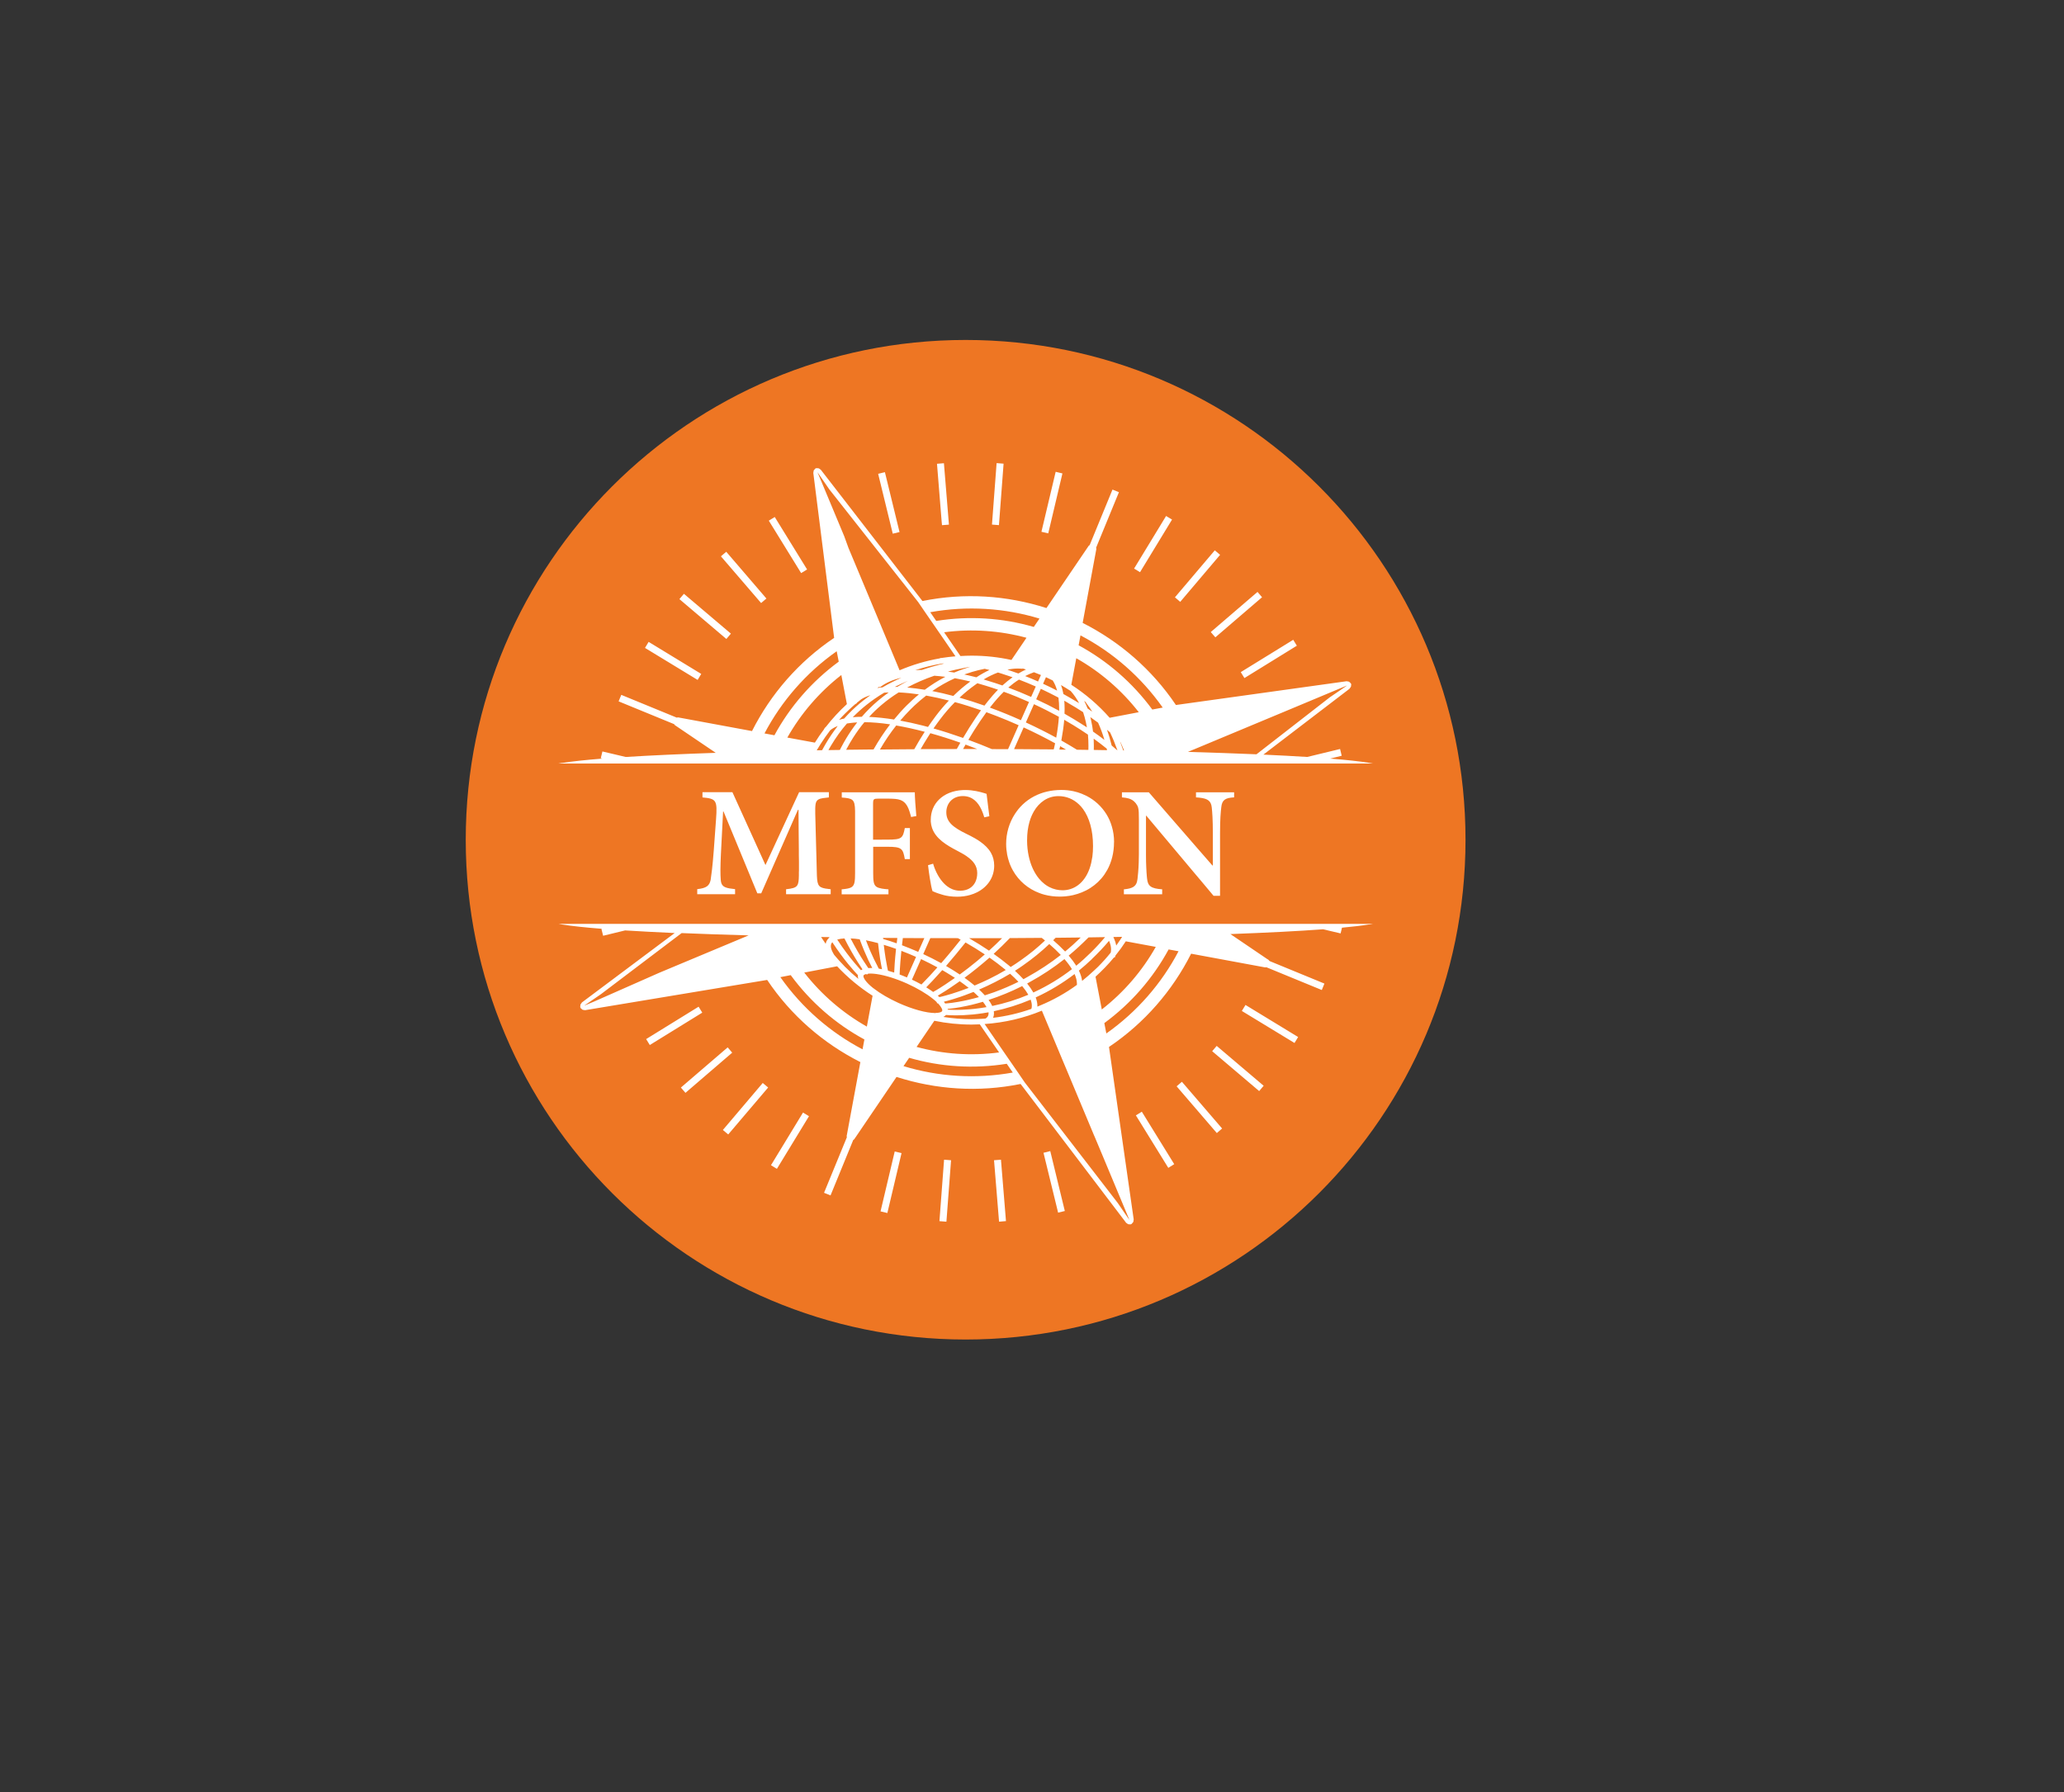
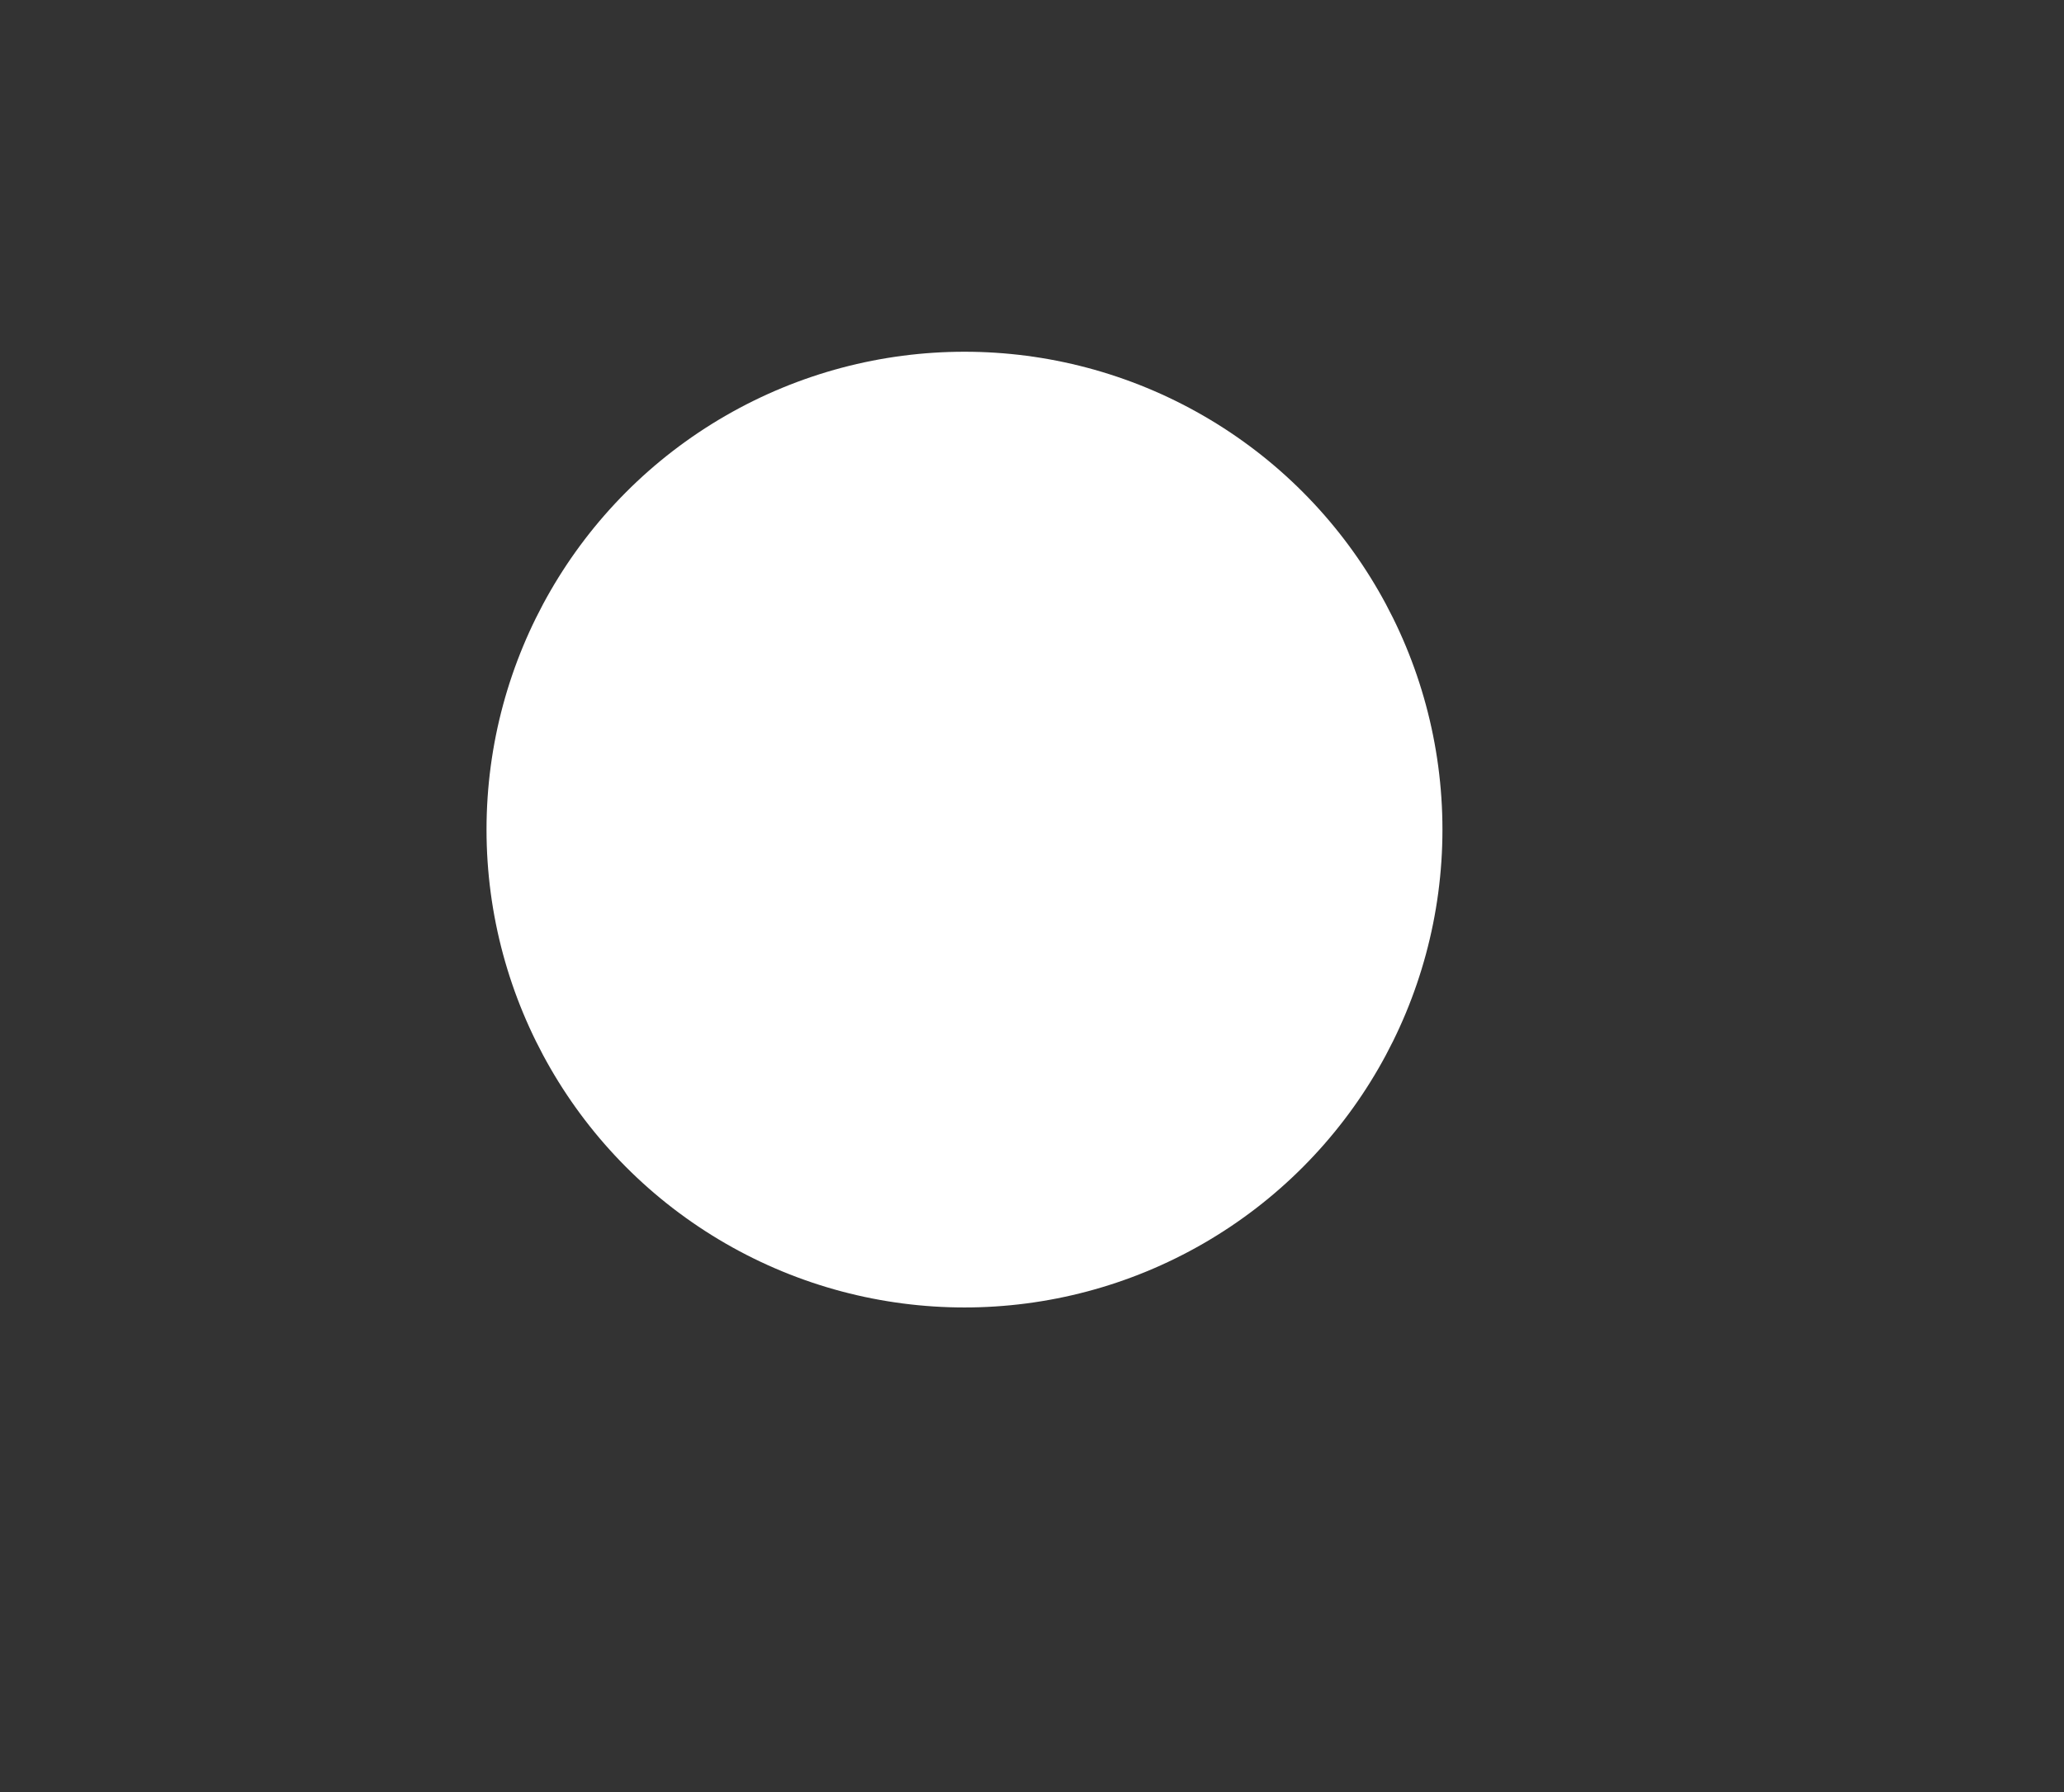
<svg xmlns="http://www.w3.org/2000/svg" id="Layer_2" viewBox="0 0 378.46 328.72">
  <rect x="0" y="0" width="378.46" height="328.72" fill="#333333" stroke="none" />
  <defs>
    <style>.cls-1{fill:#ee7623;}.cls-2{fill:#fff;}.cls-3{clip-path:url(#clippath);}.cls-4{fill:none;}</style>
    <clipPath id="clippath">
-       <path class="cls-4" d="M198.8,128.55c.23,.44,.44,.91,.63,1.39,.29,.19,.57,.38,.85,.58-.31-.5-.63-.97-.97-1.4l-.18-.24,.04-.03c-.12-.1-.24-.2-.36-.3Zm-2.98,.35c-.22-.13-.44-.26-.67-.39,.04,.48,.06,1,.06,1.53,0,.28,0,.56-.02,.85,.08,.04,.15,.09,.23,.14,.93,.53,1.83,1.07,2.7,1.62,.39,.25,.8,.5,1.18,.75-.05-.32-.13-.63-.19-.94-.14-.64-.31-1.27-.51-1.85-.89-.59-1.83-1.15-2.78-1.7Zm5.54,3.65c-.18-.14-.38-.28-.57-.41-.28-.21-.56-.42-.86-.62,.07,.24,.11,.5,.17,.76,.13,.61,.25,1.23,.32,1.89,.72,.5,1.42,1.01,2.09,1.53-.32-1.11-.71-2.16-1.15-3.13Zm-.82,2.91c.02,.42,.03,.86,.03,1.3,0,.26,0,.52-.01,.78,.81,.01,1.62,.02,2.43,.04-.02-.09-.04-.19-.06-.28-.75-.61-1.55-1.22-2.39-1.83Zm2.44-1.62c.33,.92,.62,1.89,.86,2.89,.32,.27,.64,.54,.95,.81,.02,.02,.05,.04,.07,.06,.01,0,.02,0,.03,0-.41-1.16-.87-2.28-1.34-3.27-.19-.16-.38-.33-.57-.49Zm-17.04,3.55c2.46,.01,4.89,.03,7.28,.05,.09-.38,.17-.75,.25-1.12-1.85-1.02-3.79-2-5.77-2.91l-1.76,3.98Zm11.87,10.11c-1.03-.97-2.31-1.49-3.72-1.49h-.03c-.95,0-1.85,.27-2.65,.8-.72,.48-1.36,1.16-1.86,2.04-.15,.27-.29,.55-.42,.85-.13,.3-.24,.62-.34,.96-.01,.04-.02,.09-.04,.13-.27,.97-.42,2.07-.42,3.31,0,.06,0,.11,0,.17,.02,1.87,.39,3.59,1.04,5.02,.32,.69,.7,1.31,1.14,1.85,.32,.38,.67,.72,1.04,1.01,.27,.21,.55,.39,.85,.54,.39,.2,.8,.35,1.23,.45,.39,.09,.79,.14,1.21,.14,.23,0,.45-.02,.68-.05,2.08-.29,3.87-1.95,4.57-4.98,.08-.36,.15-.73,.21-1.13,.08-.6,.12-1.25,.12-1.94,0-2.94-.69-5.23-1.83-6.8-.24-.33-.51-.63-.79-.89Zm-21.22-10.13c.16,0,.33,0,.49,0,.71,0,1.41,0,2.11,0-.72-.28-1.43-.55-2.14-.81-.15,.27-.31,.54-.46,.81Zm-6.48-2.14c-.45,.71-.88,1.43-1.3,2.16,2.18-.01,4.4-.02,6.63-.02,.21-.39,.43-.78,.65-1.16-1.86-.66-3.71-1.24-5.5-1.74-.16,.25-.32,.5-.48,.76Zm18-2.73c1.9,.88,3.77,1.81,5.56,2.79,.25-1.38,.42-2.66,.49-3.83-1.48-.81-3.01-1.59-4.57-2.31l-1.48,3.34Zm8.58,.43c-.48-.29-.96-.58-1.45-.86-.04-.02-.07-.04-.1-.06-.1,1.16-.28,2.44-.53,3.8,.98,.55,1.93,1.12,2.86,1.69,.7,0,1.4,.02,2.1,.03,0-.26,.01-.51,.01-.76,0-.7-.03-1.39-.09-2.04-.89-.61-1.83-1.21-2.79-1.8Zm-3.64-8.1l-.02-.03c-.41-.21-.82-.41-1.24-.6l-.53,1.2c.86,.4,1.72,.82,2.57,1.26-.19-.71-.45-1.32-.78-1.83Zm-5.08-.84c.79,.31,1.58,.64,2.37,1l.53-1.19c-.42-.18-.85-.35-1.28-.51-.55,.2-1.09,.43-1.61,.7Zm23.32,6.14l1.91-.36c-3.98-5.64-9.17-10.14-15.08-13.24l-.34,1.82c5.24,2.84,9.87,6.84,13.51,11.78Zm-46.95,2.92c-1.08,1.36-2.08,2.84-2.99,4.41,2.07-.02,4.17-.04,6.29-.05,.6-1.09,1.25-2.16,1.92-3.2-1.82-.48-3.57-.87-5.22-1.15Zm-10.55-11.71l-.37-1.9c-5.64,3.97-10.13,9.17-13.24,15.07l1.82,.34c2.84-5.24,6.84-9.86,11.79-13.5Zm1.83-20.75l5.11,12.22,.87,2.09,.67,1.61,.87,2.08,1.81,4.34c2.38-1.01,4.87-1.75,7.42-2.19v-.05l.3-.02c.85-.13,1.69-.23,2.53-.3l-2.96-4.31-1.43-2.07-1.09-1.58-1.36-1.99-16.31-20.69-1.04-1.51-1.12-1.62,.77,1.82,4.15,9.95,.8,2.21Zm33.94,14.39l1.04-1.53c-6.38-1.94-13.24-2.39-20.03-1.17l1.1,1.6c6.07-.97,12.16-.56,17.88,1.1Zm6.46,12.89c.63,.36,1.25,.72,1.85,1.09-.44-.82-.96-1.57-1.55-2.23-.02-.02-.05-.03-.08-.05-.54-.35-1.11-.7-1.69-1.04,.19,.5,.33,1.05,.44,1.65,.35,.19,.69,.38,1.03,.58Zm7.46,3.77l5.33-1.02c-3.18-4.08-7.08-7.42-11.46-9.9l-.91,4.87c2.59,1.67,4.96,3.7,7.03,6.05Zm-9.09,5.22c-.04,.2-.09,.41-.14,.61,.41,0,.81,0,1.22,.01-.36-.21-.72-.42-1.08-.63Zm-4.39-8.61c1.44,.66,2.85,1.37,4.21,2.11,0-.1,0-.2,0-.3,0-.76-.04-1.47-.13-2.12-1.06-.56-2.15-1.1-3.23-1.61l-.85,1.91Zm-7.27,3.07c-.62-.24-1.24-.48-1.86-.7-.38,.52-.76,1.06-1.14,1.63-.74,1.1-1.47,2.25-2.17,3.44,1.43,.52,2.87,1.09,4.32,1.7,.99,0,1.98,0,2.96,.01l.81-1.83,1.13-2.56c-1.35-.6-2.7-1.17-4.05-1.69Zm-1.74-2.53c.68-.85,1.34-1.62,2.01-2.3-.34-.12-.68-.22-1.02-.34-.79-.26-1.58-.5-2.35-.72-.14-.04-.28-.08-.42-.12-.14,.09-.27,.19-.4,.29-.97,.69-1.93,1.47-2.87,2.35,1.48,.42,3.02,.91,4.57,1.46,.16-.22,.33-.42,.49-.62Zm-2.1,2.89c.33-.49,.66-.96,.99-1.42-1.61-.56-3.22-1.07-4.78-1.49-.98,.99-1.89,2.05-2.7,3.13-.43,.56-.83,1.13-1.23,1.7,1.77,.5,3.59,1.09,5.42,1.74,.74-1.26,1.51-2.49,2.3-3.66Zm-10.41-4.33c-.61-.09-1.19-.16-1.77-.22-.67-.07-1.31-.11-1.93-.14-1.13,.71-2.2,1.49-3.18,2.33-.79,.67-1.54,1.39-2.24,2.16,1.4,.06,2.93,.22,4.57,.48,.74-.91,1.51-1.77,2.3-2.56,.34-.34,.68-.66,1.03-.98,.4-.37,.81-.73,1.23-1.07Zm9.66-4.08c-.26,.08-.52,.16-.77,.24-.19,.06-.37,.12-.56,.19,.27,.06,.54,.12,.81,.18,.37,.09,.75,.18,1.13,.27,.09,.02,.18,.04,.28,.07,.8-.52,1.6-.97,2.4-1.34-.29-.08-.58-.15-.87-.22-.82,.16-1.63,.36-2.42,.6Zm5.67,2.44c.61-.55,1.23-1.06,1.86-1.5-.65-.23-1.29-.44-1.93-.64-.25-.08-.5-.16-.75-.23-.86,.32-1.74,.74-2.63,1.27,.72,.21,1.47,.45,2.21,.69,.41,.14,.83,.27,1.24,.42Zm60.08,2.14l1.5-1.02,1.63-1.12-1.82,.76-9.95,4.16-3.19,1.33-12.22,5.1-2.02,.84c4.53,.13,8.74,.28,12.57,.44l13.51-10.5Zm-92.81,5.89l.17-.25c.07-.07,.15-.15,.22-.22,1.14-1.47,2.43-2.86,3.82-4.14l-1.02-5.33c-4.08,3.18-7.42,7.09-9.9,11.47l5.05,.93c.52-.84,1.08-1.66,1.68-2.45l-.02-.02Zm36.12-1.65l1.48-3.34c-1.56-.7-3.11-1.33-4.62-1.88-.82,.8-1.63,1.72-2.46,2.79-.03,.04-.06,.07-.09,.11,.08,.03,.15,.06,.23,.09,1.82,.67,3.65,1.42,5.46,2.23Zm-17.04,1.23c.46-.68,.94-1.35,1.44-2.02,.74-.98,1.54-1.93,2.39-2.82-1.42-.36-2.82-.67-4.16-.91-.74,.57-1.46,1.19-2.16,1.84-.25,.23-.49,.47-.73,.71-.63,.64-1.26,1.32-1.87,2.04,1.32,.24,2.71,.55,4.13,.91,.32,.08,.63,.16,.95,.25Zm-.59-6.82c1.21-.9,2.47-1.7,3.77-2.37-.69-.09-1.36-.15-2.02-.2-1.77,.6-3.43,1.33-4.98,2.16,1.02,.09,2.1,.23,3.22,.41Zm3.36-4.82h-.11c-1.69,.28-3.37,.69-5.01,1.24,.4-.03,.81-.05,1.23-.05,1.25-.43,2.63-.83,4.09-1.18-.06,0-.13,0-.19,0Zm14.57,.92v.05s-.3-.02-.3-.02c-.18-.01-.36-.02-.54-.02h-.02c-.61,0-1.25,.07-1.91,.21,.66,.22,1.33,.45,2,.7,.45-.27,.92-.51,1.4-.73-.21-.07-.42-.13-.64-.2Zm-31.13,8.94c.52-.05,1.07-.08,1.65-.08,.9-1.04,1.88-2.02,2.92-2.9,.64-.54,1.32-1.07,2.02-1.57-.29,.01-.56,.03-.83,.05-1.15,.68-2.24,1.43-3.24,2.23-.89,.7-1.73,1.47-2.53,2.28Zm.91-2.8s-.09,.09-.13,.14l-.2,.23-.05-.04c-.48,.41-.94,.83-1.39,1.26-.19,.18-.39,.37-.57,.55-.36,.36-.73,.74-1.08,1.14,.29-.09,.6-.17,.92-.23,.27-.31,.56-.61,.84-.9,.83-.85,1.72-1.66,2.66-2.4,.43-.34,.87-.67,1.33-.99-.66,.2-1.23,.45-1.69,.75-.2,.16-.41,.33-.63,.51Zm-.1,3.75c-.43,.02-.84,.06-1.23,.11-.22,.03-.44,.06-.65,.09-1.08,1.23-2.05,2.6-2.93,4.07-.16,.27-.32,.53-.47,.81,.7-.01,1.4-.02,2.1-.03,.07-.14,.14-.29,.22-.43,.6-1.15,1.25-2.24,1.96-3.26,.32-.46,.65-.92,.99-1.35Zm4.14-6.43l-.08-.12c-.13,.08-.26,.16-.39,.24,.31-.05,.64-.09,.97-.12,1.08-.63,2.24-1.22,3.46-1.76-1.48,.34-2.73,.87-3.72,1.59l-.24,.18Zm-9.13,7.93c-.6,.78-1.16,1.59-1.7,2.43-.25,.39-.49,.79-.73,1.19,.33,0,.65-.01,.98-.02,.19-.34,.38-.69,.57-1.02,.71-1.21,1.47-2.36,2.3-3.42-.59,.23-1.07,.51-1.43,.83Zm20.92-18.04l3,4.37c.68-.04,1.37-.07,2.05-.07,2.49,0,4.94,.27,7.3,.79l2.76-4.07c-4.87-1.31-9.99-1.68-15.11-1.01Zm-9.01,10.02c.14,0,.28,0,.42,0,.45-.27,.92-.54,1.39-.79,.19-.1,.38-.21,.57-.31-.2,.08-.4,.17-.59,.26-.61,.27-1.21,.54-1.79,.83Zm25.83-.06c-1.02-.45-2.06-.88-3.09-1.27-.67,.42-1.31,.91-1.96,1.46,1.37,.51,2.78,1.09,4.19,1.72l.85-1.91Zm-31.44,6.55c-.73,.87-1.4,1.81-2.03,2.79-.42,.66-.82,1.34-1.19,2.04-.04,.07-.08,.15-.12,.22,1.65-.02,3.33-.04,5.03-.06,.92-1.63,1.94-3.17,3.03-4.6-1.72-.26-3.3-.39-4.71-.4Zm16.31-4.82c1.01-.99,2.06-1.88,3.12-2.65-.96-.23-1.91-.43-2.83-.6-1.43,.64-2.82,1.43-4.15,2.35,1.24,.24,2.53,.54,3.86,.9Zm.17-4.29c.59-.26,1.2-.48,1.81-.69,.25-.09,.51-.17,.77-.25,.12-.04,.23-.08,.35-.12-.13,.02-.25,.05-.38,.07-.28,.05-.55,.11-.83,.16-.98,.19-1.95,.4-2.87,.65,.38,.05,.77,.11,1.15,.18Zm30.41,12.69c.2,.52,.4,1.05,.58,1.59,.05,0,.1,0,.15,0-.29-.73-.53-1.25-.67-1.53-.02-.02-.04-.04-.06-.06Zm-10.08,38.47c.99-.81,1.94-1.67,2.87-2.57-1.52,.02-3.06,.04-4.61,.05-.14,.15-.29,.3-.44,.45,.81,.7,1.54,1.4,2.18,2.07Zm-11.54-2.45c-2,0-4.02,.01-6.06,.01,1.28,.74,2.51,1.51,3.65,2.28,.83-.75,1.63-1.52,2.4-2.29Zm1.09,4.89c.16,.13,.32,.26,.47,.4,.64-.4,1.26-.81,1.86-1.24,1.6-1.12,3.09-2.33,4.44-3.62-.17-.14-.35-.28-.53-.42-.02-.02-.05-.04-.07-.06-1.93,.02-3.88,.03-5.85,.04-.95,.98-1.93,1.95-2.97,2.89,.95,.67,1.84,1.35,2.64,2.01Zm-8.87,1.78c1.09-.8,2.17-1.64,3.21-2.5,.46-.38,.92-.77,1.39-1.19-1.11-.74-2.3-1.48-3.54-2.19-1.15,1.45-2.35,2.9-3.57,4.31,.88,.51,1.73,1.04,2.52,1.57Zm-8.01-3.23c-.89-.4-1.8-.77-2.69-1.11-.15,1.52-.24,2.69-.28,3.43-.02,.42-.04,.72-.04,.91,.44,.16,.89,.34,1.34,.54l1.67-3.77Zm4.6,1.16c.06-.06,.11-.13,.17-.2,.64-.73,1.32-1.54,2.04-2.42,.44-.54,.9-1.11,1.37-1.7-.17-.09-.34-.19-.51-.28-1.7,0-3.38,0-5.05-.01l-1.3,2.93c1.12,.52,2.22,1.08,3.28,1.66Zm-3.08-4.6c-1.32,0-2.64-.01-3.94-.02-.06,.44-.11,.88-.16,1.32,.98,.37,1.98,.78,2.98,1.22l1.12-2.52Zm14.92,5.84c-.07-.06-.14-.11-.2-.17-.84-.69-1.77-1.4-2.77-2.1-1.46,1.28-3,2.53-4.58,3.7,.56,.4,1.09,.8,1.57,1.2l.27,.22c.89-.37,1.76-.77,2.62-1.18,1.06-.52,2.1-1.08,3.1-1.67Zm5.21,4.06c2.44-1.13,4.77-2.54,6.93-4.21-.35-.59-.81-1.21-1.37-1.85-2,1.58-4.13,2.99-6.34,4.2-.17,.09-.33,.19-.5,.28,.46,.57,.84,1.12,1.14,1.65,.05-.02,.1-.05,.15-.07Zm-25.2-8.96c.04-.32,.08-.65,.12-.97-.88,0-1.75-.01-2.62-.02,0,.07,.01,.13,.02,.2,.81,.23,1.64,.5,2.48,.8Zm9.34,12.02s.02,.1,.02,.15h0c.34,.02,.83,.05,1.46,.05,.66,0,1.51-.03,2.49-.11,.28-.02,.58-.05,.88-.08,.71-.08,1.47-.18,2.28-.32-.17-.31-.39-.64-.66-.98-.76,.22-1.47,.41-2.13,.57-.28,.07-.55,.13-.81,.18-1.67,.36-2.91,.5-3.54,.56Zm12.98-4.95c-.45-.48-.96-.98-1.52-1.48-1.8,1.08-3.71,2.05-5.69,2.9,.39,.36,.74,.72,1.05,1.06,.54-.17,1.11-.36,1.69-.57,1.51-.55,3.01-1.19,4.47-1.91Zm1.81,2.36c-.29-.5-.66-1.03-1.12-1.58-2,1.01-4.07,1.86-6.16,2.54,.28,.38,.5,.75,.67,1.11,2.26-.47,4.49-1.16,6.62-2.06Zm.57,2.6v-.02c.06-.17,.08-.36,.08-.56,0-.33-.07-.71-.22-1.11-2.17,.92-4.44,1.63-6.75,2.12,.02,.13,.03,.27,.03,.39,0,.29-.06,.57-.16,.82,2.39-.29,4.75-.84,7.02-1.64Zm-28.17-7.73s0,0,0,.01c.09,.17,.16,.28,.19,.34,.19,.03,.39,.07,.59,.11-.19-.89-.49-2.54-.73-4.79-.77-.21-1.51-.38-2.22-.52,.53,1.42,1.05,2.58,1.47,3.45,.31,.64,.56,1.12,.71,1.4Zm39.72,31.08l-5.11-12.22-.88-2.09-.67-1.61-.87-2.08-2.1-5.02c-3.31,1.37-6.85,2.2-10.5,2.45l3.49,5.08,1.43,2.07,1.09,1.58,1.36,1.99,17.03,22.08,1.04,1.52,1.11,1.61-.76-1.83-4.15-9.95-1.51-3.6Zm-33.96-14.38l-1.04,1.53c6.39,1.95,13.24,2.39,20.04,1.18l-1.11-1.61c-6.07,.97-12.17,.57-17.9-1.1Zm-3.89-15.97c.37,.1,.75,.21,1.14,.34,.03-.8,.12-2.29,.34-4.35-.76-.27-1.52-.52-2.25-.74,.21,1.83,.46,3.22,.63,4.09,.06,.29,.11,.51,.14,.66Zm39.67,9.6l.37,1.91c5.64-3.98,10.14-9.17,13.24-15.08l-1.82-.33c-2.84,5.24-6.84,9.87-11.79,13.51Zm-25.43-125.28c-50.62,0-91.66,41.04-91.66,91.66s41.04,91.66,91.66,91.66,91.66-41.04,91.66-91.66-41.04-91.66-91.66-91.66Zm60.74,56.07l-9.62,5.94c-.22-.36-.44-.73-.67-1.09l9.62-5.93c.23,.35,.45,.72,.67,1.09Zm-6.38-8.89l-8.57,7.36c-.27-.32-.56-.65-.84-.97l8.57-7.36c.28,.32,.56,.64,.83,.97Zm-8.67-8.6c.33,.27,.65,.55,.97,.83l-7.31,8.62c-.32-.28-.65-.56-.97-.83l7.31-8.62Zm-8.94-6.3c.37,.22,.73,.44,1.1,.66l-5.87,9.65c-.37-.22-.73-.44-1.09-.66l5.87-9.65Zm-20.24-8.1c.42,.1,.83,.2,1.24,.3l-2.6,10.99c-.42-.1-.83-.2-1.25-.29l2.61-11Zm-10.83-1.59c.43,.03,.85,.06,1.28,.1l-.85,11.27c-.42-.04-.85-.07-1.28-.1l.85-11.26Zm-9.66,.01l.92,11.27c-.43,.03-.85,.06-1.27,.1l-.06-.6-.86-10.66c.42-.03,.84-.07,1.27-.1Zm-10.82,1.65l2.68,10.98c-.41,.09-.83,.19-1.24,.3l-2.68-10.98c.42-.11,.83-.21,1.24-.3Zm-20.2,8.22l5.93,9.62c-.37,.22-.73,.44-1.09,.67l-5.93-9.62c.35-.23,.72-.45,1.09-.67Zm-8.89,6.38l7.36,8.57c-.32,.27-.65,.55-.97,.83l-7.37-8.57c.32-.28,.64-.55,.97-.83Zm-7.77,7.7l8.62,7.31c-.29,.32-.55,.65-.83,.98l-8.61-7.31c.27-.33,.55-.65,.83-.98Zm-6.47,8.82l9.65,5.88c-.23,.36-.45,.73-.66,1.1l-9.65-5.87c.22-.37,.43-.74,.66-1.1Zm-15.85,22.21c1.72-.28,4.22-.55,7.37-.8l-.29-.07c.1-.42,.19-.83,.3-1.24l4.28,1.01c4.61-.29,10.18-.54,16.5-.76l-7.5-5.08c-.06-.04-.07-.11-.11-.16,0,0-.01-.02-.02-.02l-10.18-4.18c.16-.4,.32-.79,.49-1.19l10.16,4.17s.03,0,.04,0c.07,0,.13-.05,.21-.04l13.56,2.51c3.42-6.77,8.53-12.7,15.06-17.09l-3.82-30.25c-.01-.07,.03-.13,.04-.19,0-.1,0-.19,.04-.27,.04-.08,.12-.15,.18-.21,.05-.05,.07-.12,.13-.15,.02-.02,.05,0,.08-.01,.03-.01,.04-.04,.07-.05,.07-.02,.13,.02,.19,.02,.1,0,.19-.01,.27,.02,.09,.03,.15,.1,.22,.15,.06,.05,.13,.06,.17,.12l18.62,24.06c7.71-1.56,15.52-1.03,22.74,1.29l7.75-11.42c.04-.06,.11-.08,.17-.12,0,0,0-.01,.01-.02l4.18-10.17c.39,.16,.8,.32,1.18,.48l-4.18,10.17s0,.03,0,.05c0,.07,.05,.12,.04,.19l-2.51,13.56c6.77,3.43,12.71,8.53,17.1,15.06l31.16-4.34c.12-.04,.24,0,.36,.02,.04,.01,.08,0,.12,.01,.16,.06,.31,.18,.4,.34,0,0,0,0,.01,0h0s.04,.03,.06,.06c.06,.14,.02,.27,0,.41,0,.03,0,.06,0,.09-.03,.11-.12,.2-.19,.29-.05,.05-.06,.12-.11,.16l-15.77,12.06c2.93,.13,5.62,.28,8.04,.43l6.02-1.46c.1,.41,.2,.83,.3,1.24l-2.12,.52c3.04,.24,5.46,.5,7.14,.78,.25,.04,.49,.08,.7,.12H102.38c.22-.04,.45-.08,.7-.12Zm107.05,16.84c0,.92,.02,1.67,.05,2.28,.03,.73,.07,1.28,.11,1.72,.01,.14,.02,.26,.04,.38,.14,1.36,.71,1.81,2.77,1.95v.91h-7.02v-.91c.08,0,.16-.02,.24-.02,.61-.07,1.07-.18,1.42-.38,.5-.28,.75-.74,.83-1.46,.08-.7,.18-1.59,.23-3.02,.02-.47,.02-.99,.03-1.58,0-.08,0-.16,0-.24v-6.11c0-1.14-.02-1.74-.14-2.17-.09-.31-.23-.54-.45-.83-.36-.43-.73-.68-1.25-.84-.34-.1-.75-.17-1.27-.21v-.93h4.93l.27,.31,3.73,4.3,.51,.59,1.81,2.08,2.3,2.65,1.69,1.94,1.35,1.55h.08v-5.89c0-2.6-.11-3.93-.2-4.76-.13-1.14-.66-1.62-2.27-1.79-.19-.02-.4-.04-.62-.05v-.93h6.99v.93c-1.59,.08-2.21,.45-2.35,1.78-.11,.88-.23,2.21-.23,4.81v11.46h-1.19l-.26-.31-1.85-2.21-1.51-1.79-2.02-2.41-4.4-5.24-.5-.6-.08-.09-1.71-2.04h-.06v6.79c0,.13,0,.25,0,.37Zm-5.86-2.33c0,1.95-.45,3.66-1.23,5.09-.17,.3-.35,.59-.54,.87-.69,.99-1.56,1.81-2.56,2.45-.49,.32-1.02,.59-1.57,.81-.52,.21-1.05,.38-1.61,.51-.45,.1-.92,.18-1.39,.22-.36,.03-.72,.05-1.09,.05-.95,0-1.87-.12-2.72-.34-.34-.09-.67-.19-.99-.32-2.08-.78-3.76-2.23-4.82-4.1-.21-.36-.39-.74-.55-1.14-.06-.15-.12-.31-.17-.47-.14-.42-.26-.86-.35-1.31-.12-.64-.19-1.31-.19-2,0-1.95,.56-3.88,1.62-5.5,.19-.29,.39-.56,.6-.83,1.03-1.27,2.41-2.29,4.11-2.91,.38-.14,.78-.26,1.19-.35,.78-.18,1.62-.28,2.51-.29,.03,0,.07,0,.1,0h.03c.74,0,1.47,.08,2.18,.23,.52,.11,1.03,.27,1.51,.46,.32,.13,.63,.27,.93,.42,1.48,.77,2.73,1.92,3.62,3.36,.42,.69,.76,1.44,.99,2.26,.26,.88,.4,1.83,.4,2.84Zm-27.02,2.59c-.26-.18-.55-.36-.86-.53-.26-.15-.53-.29-.81-.44-2.04-1.06-4.01-2.24-4.68-4.22-.12-.36-.2-.74-.23-1.15,0-.04,0-.08,0-.12,0-.08,0-.17,0-.25,0-1.42,.53-2.71,1.5-3.67,1.02-1.01,2.52-1.66,4.39-1.75,.15,0,.29-.01,.44-.01,1.44,0,2.73,.34,3.55,.59,.13,.04,.25,.08,.36,.12,0,.01,0,.03,0,.04,.08,.72,.18,1.5,.3,2.48,.06,.48,.13,1,.2,1.58l-.93,.2s-.01-.05-.02-.07c-.13-.45-.3-.91-.5-1.35-.62-1.33-1.63-2.48-3.41-2.48-1.9,0-3.03,1.36-3.03,2.97,0,1.78,1.22,2.75,3.68,3.96,.22,.11,.43,.21,.65,.32,.3,.16,.6,.31,.89,.48,.37,.21,.72,.43,1.05,.67,.8,.57,1.47,1.22,1.91,2,.38,.67,.6,1.45,.6,2.36,0,2.1-1.17,3.89-3.13,4.88-.4,.2-.83,.37-1.29,.5-.73,.21-1.53,.32-2.4,.32-.5,0-.99-.04-1.44-.1-.36-.05-.7-.12-1.01-.2-.15-.04-.3-.08-.43-.13-.79-.23-1.3-.45-1.61-.59-.14-.39-.34-1.36-.5-2.42-.06-.38-.12-.76-.17-1.14-.06-.43-.11-.84-.15-1.2l.93-.28c.17,.61,.46,1.37,.88,2.11,.31,.55,.69,1.08,1.14,1.54,.19,.19,.39,.37,.61,.53,.27,.2,.57,.37,.88,.5,.44,.18,.92,.28,1.44,.28,.04,0,.08,0,.12,0,.6-.02,1.12-.16,1.55-.4,.93-.52,1.47-1.52,1.47-2.83s-.71-2.25-1.92-3.08Zm-15.52-3.04h.99s.02,0,.03,0c2.6,0,2.8-.26,3.16-2.12h.93v5.69h-.93c-.34-1.95-.57-2.26-3.2-2.26h-2.6v4.78c0,1.48,.07,2.18,.59,2.55,.23,.16,.55,.26,.99,.34,.33,.06,.73,.1,1.22,.14v.91h-8.58v-.91c.37-.04,.68-.07,.95-.12,.44-.08,.75-.18,.97-.36,.46-.37,.54-1.06,.54-2.52v-10.93c0-.16,0-.3,0-.44-.02-1.14-.13-1.72-.53-2.04-.36-.28-.94-.36-1.91-.43v-.96h13.39c0,.76,.14,2.8,.28,4.36l-.25,.04-.71,.13c-.03-.13-.07-.26-.1-.38-.25-.92-.49-1.55-.89-2.05-.35-.42-.74-.67-1.39-.81-.28-.06-.62-.09-1.03-.11-.23-.01-.48-.02-.76-.02h-1.78c-.93,0-1.02,.08-1.02,.96v6.57h1.61Zm-15.23,5.83v-1.83s-.02-1.14-.02-1.14v-.93s-.04-4.09-.04-4.09l-.02-3.3h-.11l-.02,.04-.74,1.68-1.21,2.76-2.07,4.7-.59,1.35-2.1,4.78h-.71l-.92-2.22-.5-1.22-2.18-5.28-2.05-4.96-.55-1.33h-.08l-.4,7.81c-.11,2.35-.11,3.68-.03,4.7,.07,1.04,.48,1.4,1.63,1.6,.29,.05,.62,.09,1,.13v.93h-6.94v-.93c1.67-.17,2.24-.62,2.46-1.7,.14-.96,.34-2.35,.57-5.38l.42-5.75c.25-3.48,.06-3.76-2.49-3.99v-.96h5.49l1.39,3.06,1.43,3.15,2.2,4.85,1.04,2.3,4.28-9.27,1.85-4,.04-.09h5.46v.96s-.02,0-.03,0c-.42,.04-.77,.08-1.07,.13-.17,.03-.32,.06-.46,.1-.56,.17-.8,.46-.89,1.07-.06,.4-.06,.95-.05,1.7l.18,6.76,.03,1.01,.07,2.79c.05,2.38,.14,2.9,1.57,3.15,.27,.05,.6,.09,.98,.13v.91h-8.18v-.91c.57-.06,1-.13,1.33-.23,.44-.14,.7-.34,.84-.73,.17-.46,.19-1.18,.18-2.33Zm-28.02,30.75l9.62-5.94c.22,.37,.44,.73,.67,1.09l-9.62,5.94c-.23-.36-.45-.73-.67-1.09Zm6.37,8.89l8.58-7.37c.28,.33,.55,.65,.83,.97l-8.57,7.37c-.28-.32-.56-.65-.84-.97Zm8.68,8.6c-.32-.27-.65-.55-.98-.82l7.31-8.62c.33,.28,.65,.55,.99,.83l-7.32,8.61Zm8.93,6.31c-.36-.22-.73-.45-1.09-.67l5.87-9.65c.37,.23,.73,.45,1.1,.66l-5.88,9.65Zm20.25,8.1c-.42-.09-.83-.19-1.25-.3l2.6-10.99c.42,.1,.84,.2,1.25,.3l-2.6,10.99Zm10.82,1.59c-.43-.03-.85-.06-1.27-.1l.85-11.27c.42,.04,.85,.08,1.28,.1l-.85,11.26Zm9.66-.01l-.92-11.26c.42-.03,.85-.07,1.27-.1l.92,11.26c-.43,.04-.86,.08-1.28,.11Zm10.83-1.65l-2.68-10.98c.42-.09,.83-.19,1.24-.31l2.67,10.99c-.41,.11-.83,.2-1.24,.3Zm20.2-8.22l-5.94-9.62c.37-.22,.74-.44,1.09-.67l5.94,9.62c-.37,.23-.73,.45-1.09,.68Zm8.9-6.38l-7.37-8.57c.33-.27,.65-.55,.97-.83l7.37,8.57c-.32,.28-.65,.56-.96,.83Zm7.76-7.7l-8.61-7.31c.28-.32,.56-.65,.83-.97l8.61,7.31c-.27,.33-.55,.65-.83,.98Zm6.48-8.82l-9.65-5.87c.23-.37,.45-.73,.67-1.1l9.65,5.88c-.21,.36-.43,.73-.66,1.09Zm13.7-21.74c-1.26,.21-2.94,.41-4.99,.6-.08,.35-.16,.7-.25,1.05l-3.21-.76c-4.53,.34-10.29,.63-17,.88l6.78,4.6c.16,.06,.29,.19,.39,.34l10.07,4.14c-.15,.39-.32,.79-.48,1.18l-10.17-4.18c-.08,0-.15,.04-.23,.03l-13.56-2.51c-3.42,6.77-8.53,12.71-15.06,17.1l4.53,31.64c0,.08-.03,.16-.04,.23,0,.08,0,.15-.04,.22-.04,.1-.13,.18-.21,.25-.04,.04-.06,.1-.11,.13-.02,.01-.04,.03-.07,.04h0s-.05,.02-.08,.03c-.06,.01-.12-.02-.17-.01-.11,0-.22,.01-.31-.03-.08-.03-.13-.09-.2-.14-.06-.04-.13-.06-.17-.12l-19.34-25.45c-7.71,1.57-15.53,1.03-22.75-1.29l-7.74,11.41c-.05,.07-.13,.11-.2,.16l-4.16,10.16c-.39-.15-.8-.32-1.19-.48l4.18-10.18s0-.04,0-.05c0-.07-.05-.12-.03-.19l2.51-13.55c-6.77-3.42-12.71-8.53-17.09-15.07l-33.39,5.55c-.07,.01-.13-.03-.2-.04-.09,0-.19,0-.27-.05-.08-.04-.13-.11-.2-.17-.05-.05-.12-.07-.16-.14,0-.02,0-.05,0-.08-.01-.03-.04-.04-.06-.07-.02-.07,.02-.14,.02-.21,0-.09,0-.18,.02-.26,.03-.08,.1-.15,.16-.23,.04-.05,.06-.12,.11-.17l17.01-12.73c-3.34-.15-6.39-.31-9.09-.48l-4.03,.98c-.11-.42-.21-.83-.31-1.24l.14-.03c-3.12-.25-5.59-.51-7.3-.79-.25-.04-.49-.08-.7-.12H251.75c-.22,.04-.45,.08-.7,.12Zm-97.57,7.68l-6.02,1.15c3.18,4.08,7.09,7.42,11.48,9.91l1.05-5.66c-2.39-1.53-4.57-3.34-6.5-5.4Zm17.98,8.56v.3s.02-.3,.02-.3c.4,0,.69-.05,.89-.11,.22-.07,.34-.16,.37-.23,.02-.04,.03-.07,.03-.13,0-.05,0-.11-.03-.18-.08-.25-.31-.64-.78-1.14l-.14,.03-.07-.23c-.2-.2-.44-.4-.69-.6-1.21-.97-2.88-1.96-4.72-2.79-2.02-.91-4.06-1.54-5.62-1.76-.39-.05-.76-.09-1.08-.09h0c-.18,0-.33,0-.46,.02l-.21,.16-.18-.09c-.3,.08-.42,.19-.45,.25-.02,.04-.03,.08-.03,.13-.01,.37,.52,1.18,1.71,2.13,.06,.05,.13,.1,.2,.15,1.19,.92,2.78,1.85,4.52,2.64,2.52,1.14,5.09,1.85,6.71,1.85h0Zm-12.32-8.33l.07,.1c.13-.01,.27-.02,.42-.02,0,0,.2,0,.3,0-.18-.35-.43-.83-.71-1.42-.46-.98-1.02-2.28-1.59-3.84-.6-.09-1.16-.14-1.67-.16,.91,1.77,1.76,3.19,2.4,4.17,.33,.52,.61,.92,.78,1.17Zm-14.15,1.39l-1.91,.37c3.97,5.64,9.17,10.14,15.07,13.24l.34-1.81c-5.24-2.84-9.87-6.84-13.51-11.8Zm33.51,3.08c-.56,.22-1.09,.43-1.6,.61-.26,.09-.51,.18-.76,.27-.9,.31-1.68,.54-2.32,.72-.28,.08-.53,.15-.76,.2,.09,.11,.17,.22,.24,.32,.04,0,.1,0,.16-.01,.1,0,.22-.02,.38-.03,.43-.04,1.06-.12,1.86-.26,.32-.05,.63-.11,.96-.18,.27-.05,.54-.11,.82-.18,.66-.15,1.33-.32,2.01-.51-.3-.31-.63-.63-1-.96Zm-20.73-4.08l.09,.1c.09-.06,.18-.12,.28-.16-.22-.32-.52-.77-.85-1.3-.68-1.08-1.56-2.57-2.46-4.37-.51,.03-.95,.1-1.32,.21,1.18,1.81,2.32,3.27,3.17,4.28,.47,.56,.85,.98,1.09,1.25Zm-6.24-5.19c.13-.27,.31-.51,.55-.71-.01-.02-.03-.04-.04-.07-.5,0-1-.02-1.49-.02,.27,.42,.55,.84,.84,1.25,.03-.16,.08-.31,.14-.45Zm1.42,2.45h-.02c.54,.66,1.11,1.28,1.7,1.89,.1,.1,.19,.21,.29,.31,.78,.78,1.6,1.52,2.46,2.23-.06-.18-.09-.35-.09-.51,0-.06,0-.12,.01-.18-.34-.36-.97-1.04-1.77-2.02-.84-1.03-1.86-2.38-2.92-4.01-.08,.08-.14,.17-.18,.26-.06,.14-.09,.28-.09,.45,0,.37,.15,.82,.45,1.33l.15,.26Zm33.14,2.94c.58,.53,1.1,1.05,1.56,1.55,.27-.14,.52-.29,.79-.44,2.11-1.17,4.14-2.5,6.06-4.01-.62-.66-1.33-1.33-2.11-2-1.47,1.4-3.09,2.71-4.82,3.92-.48,.34-.97,.67-1.47,.98Zm18.41-2.69l-.12,.28-.11-.05c-1.05,1.28-2.2,2.46-3.4,3.55l1.15,6.01c4.08-3.18,7.42-7.09,9.9-11.48l-5.5-1.02c-.59,.91-1.23,1.79-1.91,2.63v.06Zm.18-1.95c.23-.31,.44-.63,.65-.94,.14-.21,.28-.43,.42-.64-.53,0-1.07,.02-1.61,.03,.07,.14,.13,.29,.19,.43,.16,.39,.28,.77,.34,1.13Zm-4.45,2.48c-.78,.74-1.58,1.46-2.41,2.13,.32,.66,.52,1.29,.59,1.89,.77-.61,1.5-1.26,2.21-1.92,.24-.23,.49-.45,.72-.68,.81-.81,1.59-1.68,2.32-2.59,.03-.13,.06-.36,.06-.61,0-.46-.12-.98-.37-1.55-.99,1.18-2.04,2.28-3.14,3.33Zm-27.63,6.91c.47-.12,1.16-.3,2-.56,.04-.01,.07-.02,.11-.04,.28-.09,.55-.18,.83-.27,.25-.08,.51-.17,.76-.26,.44-.15,.87-.31,1.31-.48-.5-.4-1.05-.81-1.64-1.22-.2,.14-.39,.27-.57,.4-1.55,1.09-2.76,1.84-3.45,2.25,.11,.09,.21,.18,.3,.26,.1-.02,.21-.05,.35-.08Zm-62.38-.48l-1.5,1.03-1.62,1.11,1.82-.76,11.93-5.27,3.39-1.42,12.22-5.11,.8-.34c-4.4-.12-8.52-.26-12.28-.42l-14.75,11.17Zm87.12-5.2c.92-.75,1.81-1.56,2.67-2.41,.89-.87,1.74-1.79,2.55-2.76,.02-.02,.04-.05,.06-.07-1,.02-2.01,.03-3.03,.05-.03,.03-.07,.07-.1,.1-1.14,1.14-2.31,2.23-3.54,3.24,.55,.64,1.01,1.26,1.38,1.85Zm-25.78,4.56c.42-.25,1.02-.62,1.76-1.11,.45-.3,.97-.65,1.52-1.04,.09-.06,.17-.11,.25-.18-.22-.14-.44-.28-.67-.42-.53-.34-1.08-.67-1.65-1-1.36,1.53-2.41,2.63-2.94,3.16,.45,.28,.88,.56,1.27,.85,.11-.06,.26-.15,.45-.27Zm19.1,2.76c2.4-.99,4.69-2.26,6.8-3.8,0-.07,0-.15,0-.22,0-.52-.14-1.12-.43-1.77-2.19,1.68-4.55,3.1-7.02,4.24-.04,.02-.07,.04-.11,.05,.2,.53,.31,1.04,.31,1.52,0,.06,0,.12,0,.17,.15-.06,.3-.12,.45-.19Zm-19.35,2.79l-3.25,4.79c4.87,1.32,10,1.69,15.13,1.01l-3.54-5.15c-.5,.02-1,.04-1.5,.04-2.34,0-4.63-.24-6.84-.7Zm-2.43-11.31l-1.67,3.76c.6,.28,1.18,.58,1.74,.89,.27-.27,.8-.82,1.54-1.61,.41-.44,.87-.95,1.39-1.53-.97-.53-1.98-1.04-3-1.52Zm11.87,10.86c.2-.13,.34-.29,.42-.47,.06-.13,.09-.28,.09-.44,0-.06,0-.13-.01-.2-.7,.13-1.36,.22-1.99,.3-.3,.04-.59,.07-.87,.1-1.26,.12-2.33,.16-3.12,.16-.84,0-1.46-.04-1.82-.07-.13,.15-.29,.26-.48,.36,1.71,.27,3.44,.41,5.18,.41,.27,0,.55,0,.82-.02,.3,0,.61-.02,.91-.04,.27-.01,.55-.03,.82-.05l.04-.05Z" />
-     </clipPath>
+       </clipPath>
  </defs>
  <g id="Isolation_Mode">
    <g>
      <circle class="cls-2" cx="176.85" cy="152.15" r="87.64" />
      <g class="cls-3">
-         <rect class="cls-1" width="378.46" height="328.72" />
-       </g>
+         </g>
    </g>
  </g>
</svg>